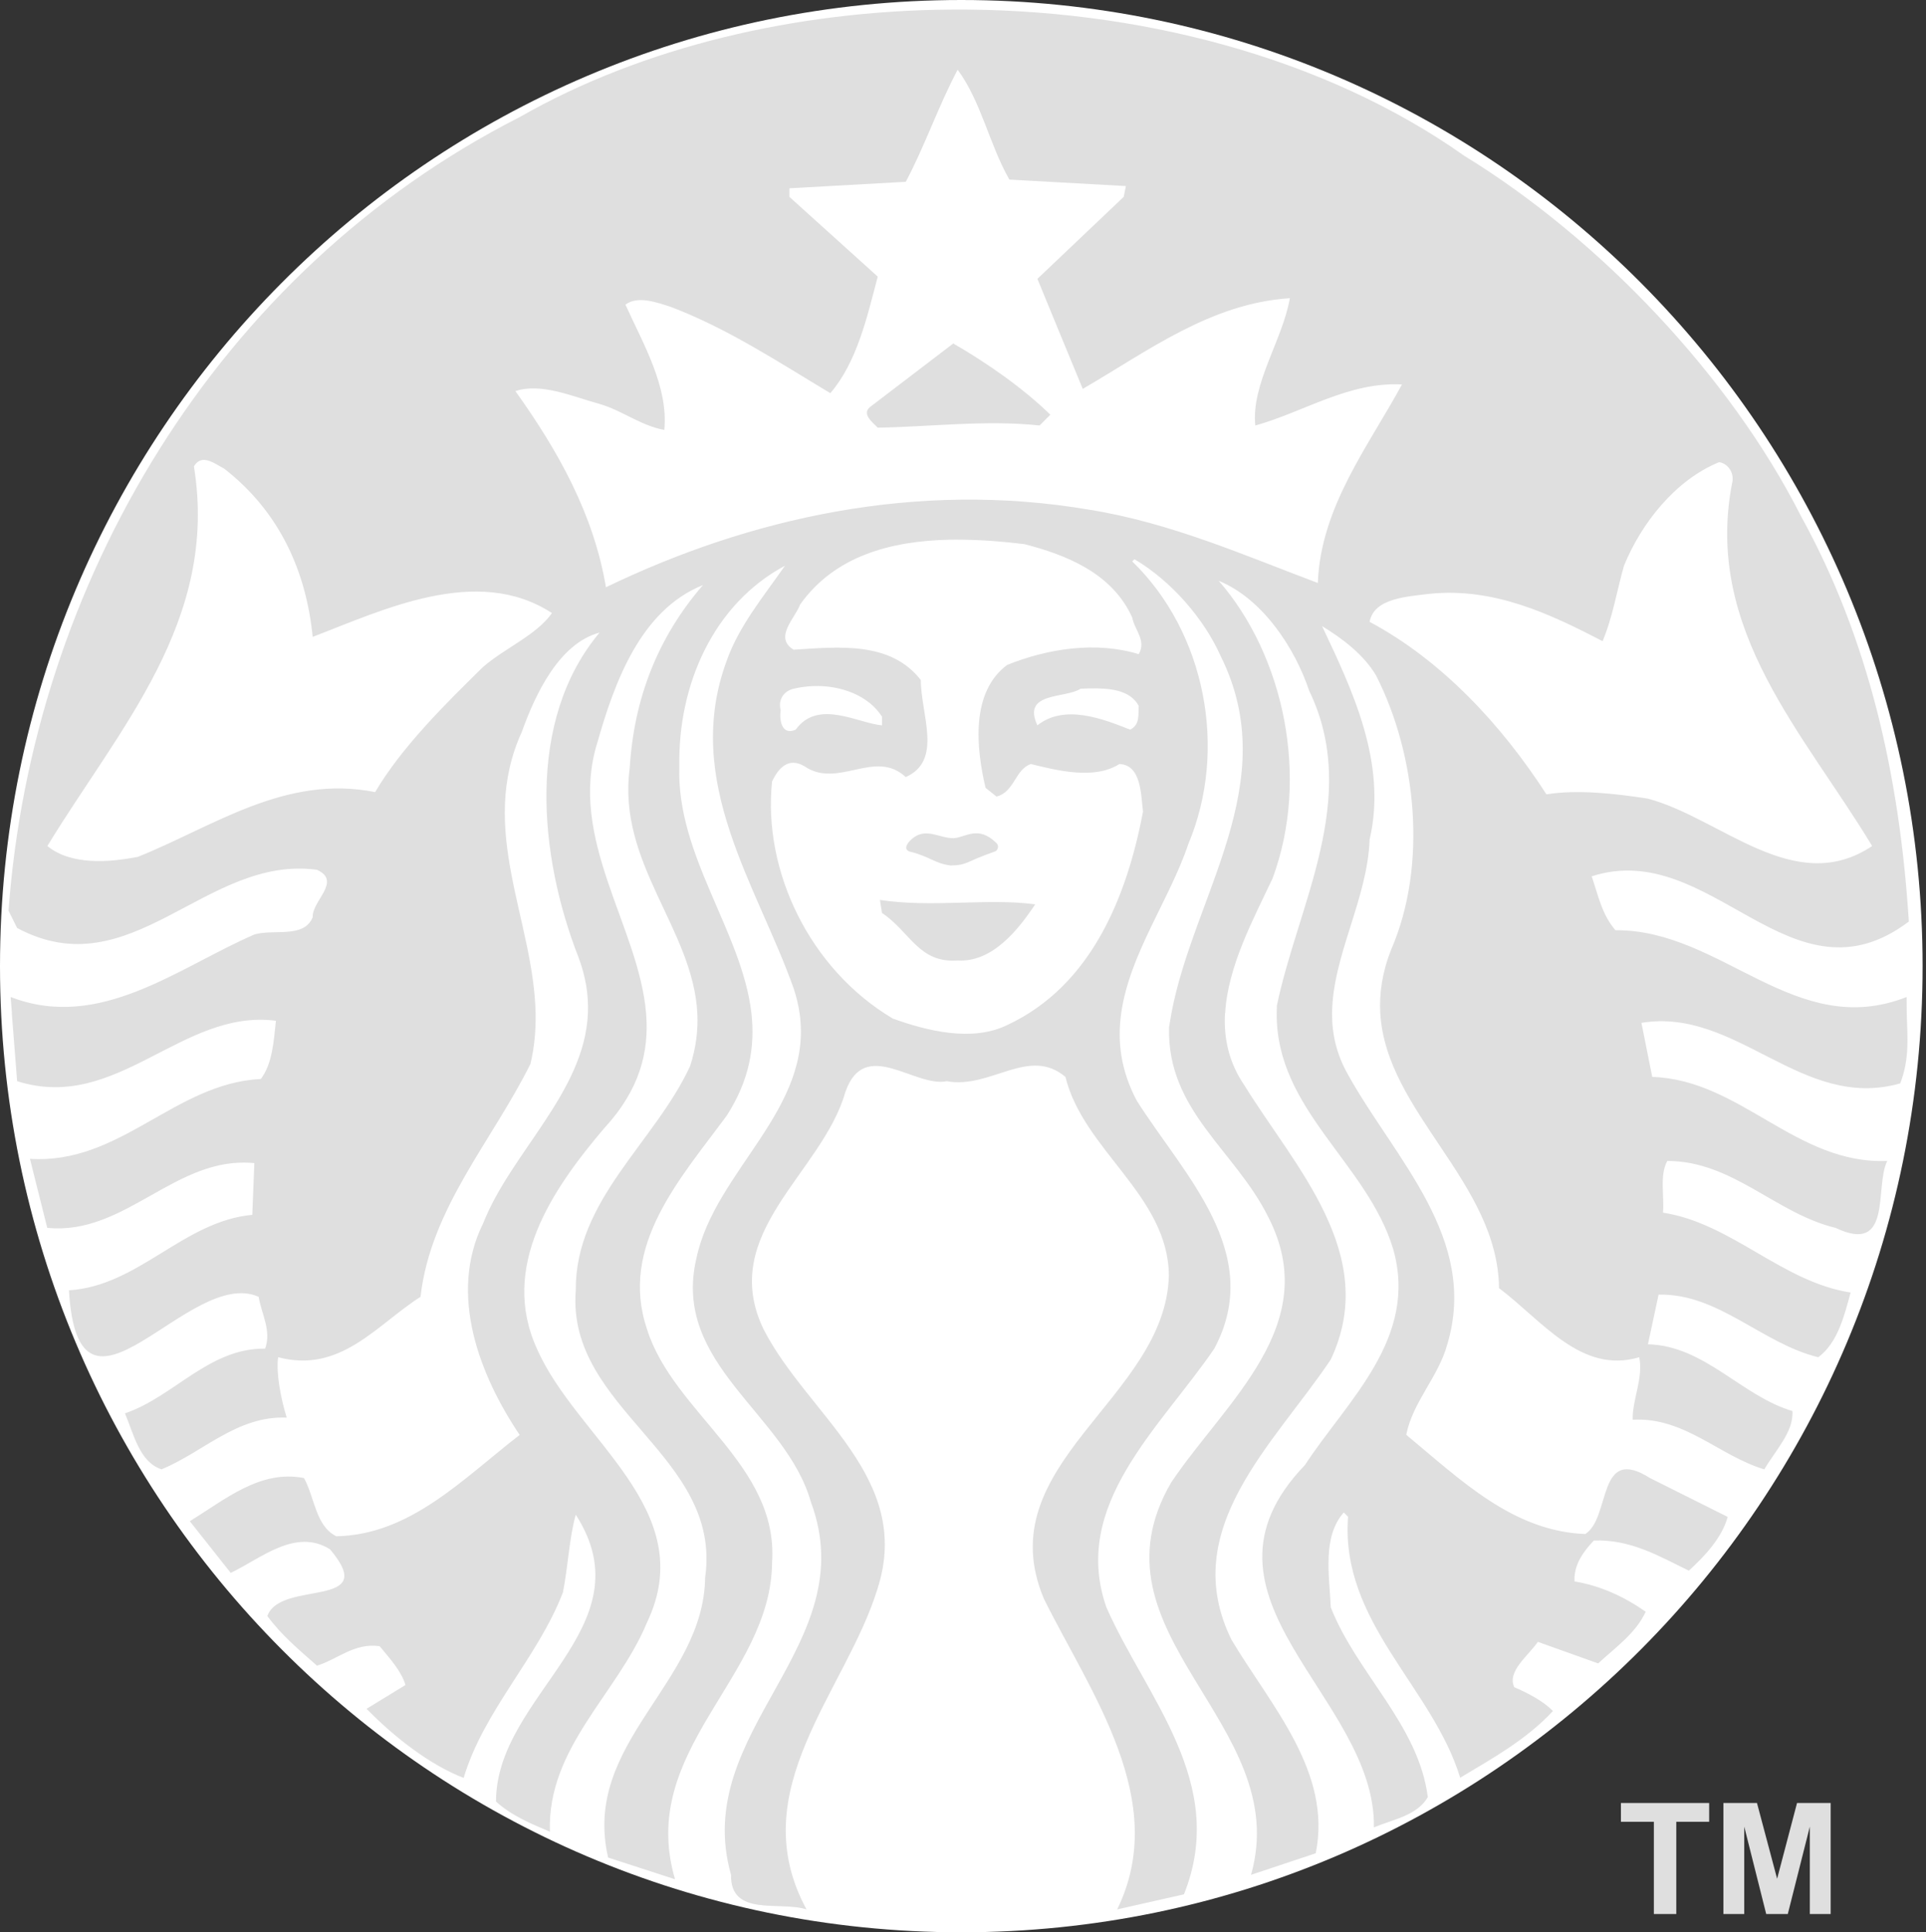
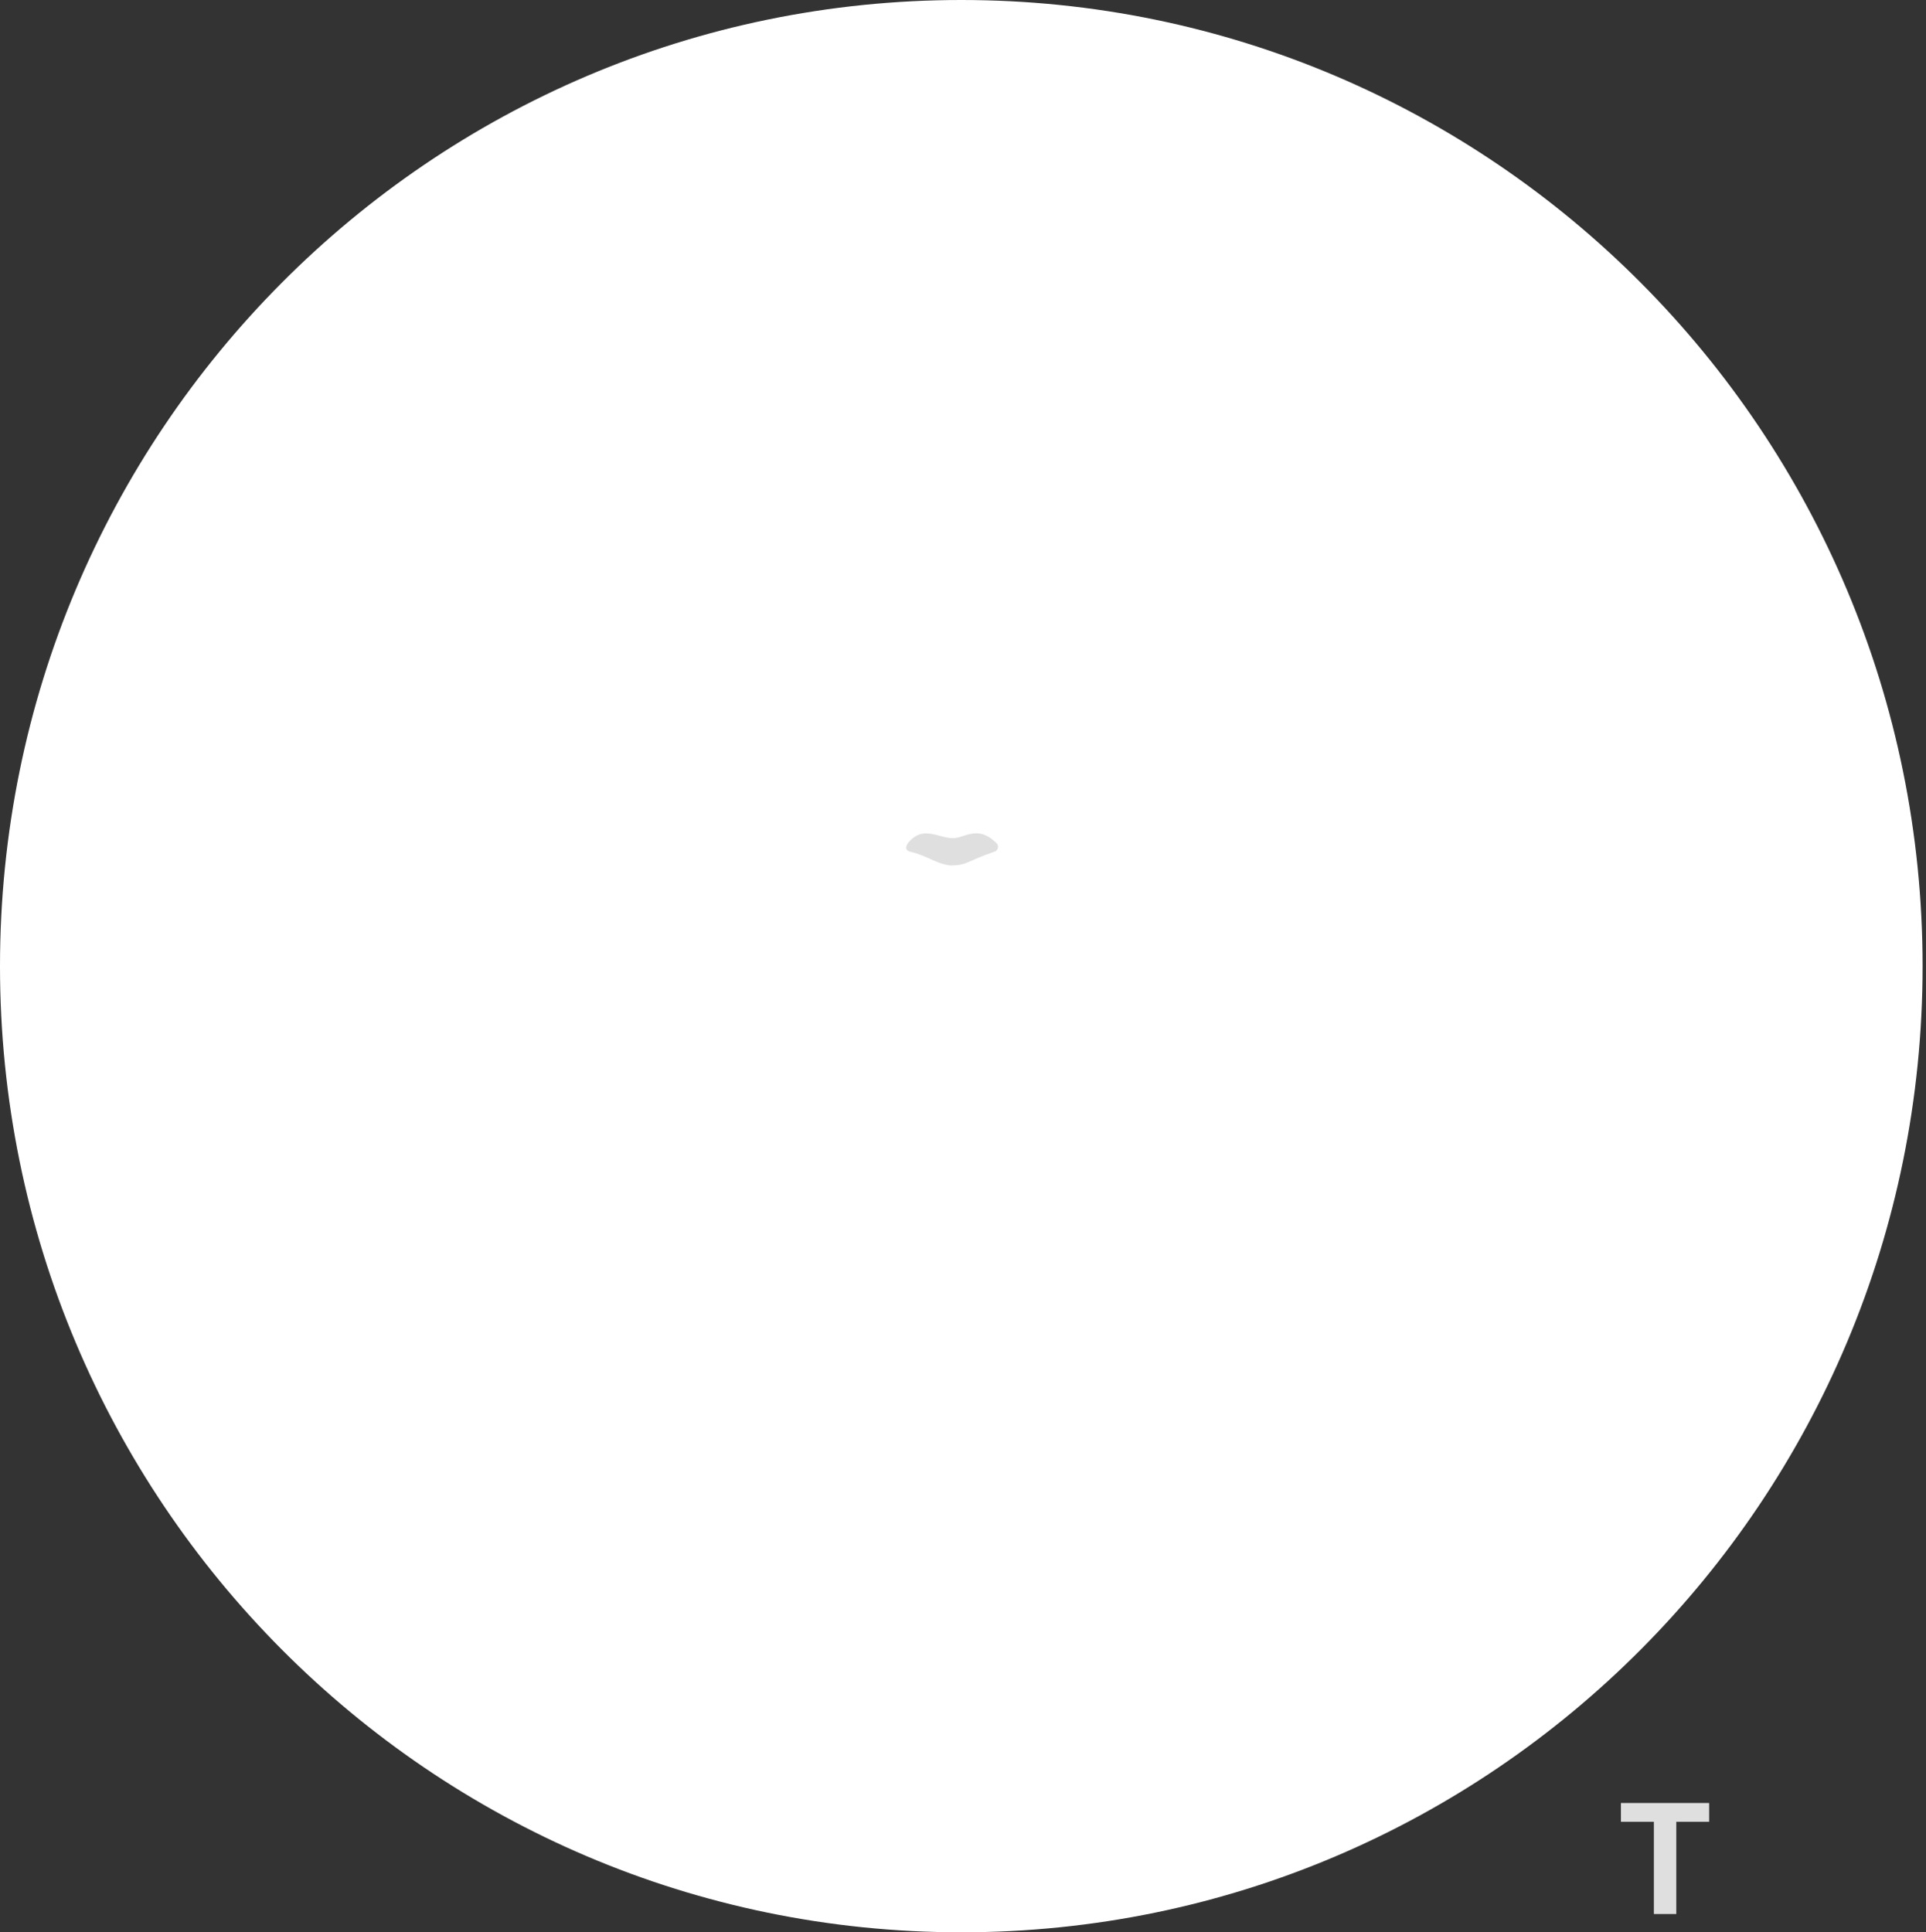
<svg xmlns="http://www.w3.org/2000/svg" width="298" height="299" viewBox="0 0 298 299" fill="none">
  <rect x="0" y="0" width="298" height="299" fill="#333333" stroke="none" />
  <g clip-path="url(#clip0_245_142)">
    <path d="M297.473 149.5C297.473 232.067 230.881 299 148.737 299C66.592 299 0 232.068 0 149.5C0 66.934 66.592 0 148.737 0C230.882 0 297.473 66.934 297.473 149.5Z" fill="white" />
-     <path d="M147.496 53.15C152.732 56.168 158.286 60.052 162.514 64.168L160.853 65.837C152.51 64.95 143.723 66.057 135.814 66.179C134.932 65.289 133.155 63.951 134.81 62.833L147.496 53.15ZM295.017 156.787C295.128 160.553 295.482 163.787 294.013 167.641C278.771 171.976 268.759 155.838 253.97 158.272L255.642 166.637C269.324 167.087 277.87 180.207 292.005 179.643C289.997 183.654 292.901 194.221 284.004 189.997C274.769 187.778 268.092 179.643 257.972 179.643C256.751 181.885 257.524 184.989 257.31 187.641C267.986 189.316 275.664 198.339 286.337 200.005C285.333 203.673 284.338 207.78 281.332 210.017C272.649 207.904 265.867 200.106 256.623 200.329L254.977 208.01C263.762 208.236 269.438 216.008 277.333 218.341C277.55 221.581 274.654 224.476 272.986 227.368C265.977 225.263 260.632 219.242 252.624 219.686C252.513 216.669 254.304 213.243 253.628 210.017C244.634 212.692 238.603 204.335 231.937 199.322C231.745 182.917 214.475 172.155 213.563 156.787C213.388 153.723 213.855 150.452 215.251 146.937C220.927 133.813 219.144 116.774 212.92 104.538C211.029 101.318 207.678 98.776 204.555 96.883C209.124 106.566 214.692 118.007 211.913 129.909C211.591 139.1 206.168 147.927 206.106 156.787C206.085 159.946 206.759 163.105 208.576 166.295C215.812 179.327 228.83 191.663 223.935 208.007C222.589 213.027 218.581 216.909 217.581 222.018C226.046 229.029 234.05 236.929 245.282 237.374C249.284 234.818 247.061 223.483 255.294 228.711L267.315 234.724C266.439 237.942 263.745 240.826 261.305 243.042C256.744 240.822 252.295 238.161 246.608 238.378C244.931 240.157 243.488 242.154 243.616 244.707C247.618 245.366 251.289 247.055 254.632 249.395C253.08 252.738 250.055 254.833 247.274 257.393L237.949 254.059C236.392 256.287 233.158 258.628 234.293 261.073C236.397 261.974 238.731 263.192 240.28 264.753C236.164 269.202 230.947 272.064 225.927 275.084C221.603 260.951 207.356 251.042 208.579 234.698L207.917 234.037C204.568 237.802 205.687 243.823 205.903 248.709C209.911 258.946 219.471 266.853 220.921 278.079C219.247 280.968 215.473 281.544 212.578 282.767C212.914 262.527 182.213 247.176 201.901 226.703C208.467 216.678 219.468 207.111 215.57 193.309C211.568 179.983 197.413 171.726 197.538 156.787L197.56 155.622C200.784 140.043 210.578 123.466 202.566 106.893C200.333 100.227 195.344 92.652 188.558 89.866C198.675 101.446 202.686 120.34 196.898 135.922C193.981 142.12 189.965 149.504 189.562 156.79H189.538C189.323 160.595 190.1 164.379 192.555 167.967C200.237 180.431 213.579 194.122 205.904 210.365C197.228 223.375 182.099 236.609 190.548 253.745C196.666 263.979 206.13 274.191 203.577 286.772L193.565 290.106C200.24 266.64 167.53 252.852 181.223 229.378C189.677 216.808 204.797 205.014 196.238 188.331C191.121 177.994 180.548 171.876 180.882 158.958L181.246 156.789C184.691 138.468 198.618 121.126 188.88 101.548C186.321 95.767 181.207 89.873 175.531 86.533L175.188 86.876C186.541 97.889 189.995 116.009 183.874 130.575C181.018 139.121 174.75 147.634 173.476 156.792C172.87 161.11 173.381 165.585 175.876 170.299C183.106 181.748 195.785 193.893 187.873 208.695C179.541 220.921 165.631 232.817 171.187 248.716C177.307 262.626 190.086 275.877 183.186 293.125L172.855 295.458C181.084 278.649 168.745 261.97 161.517 247.392C152.724 226.477 180.409 216.462 180.853 197.34C180.748 184.998 167.627 177.99 164.854 166.644C159.175 161.853 153.289 168.549 146.5 167.306C141.488 168.313 133.79 160.407 130.798 168.977C127.235 181.541 111.003 190.778 118.137 205.68C124.925 218.923 141.261 228.607 135.804 245.745C130.918 261.753 114.778 276.995 124.788 295.458C120.676 294.126 112.997 296.676 113.108 290.107C106.77 267.748 133.798 254.722 125.45 232.375C121.565 218.687 103.864 211.125 107.761 194.662C110.642 181.11 125.849 171.636 123.716 156.791C123.543 155.548 123.237 154.276 122.8 152.95C117.124 136.931 105.544 120.908 112.446 102.212C114.341 96.872 118.126 92.312 121.452 87.539C110.438 93.433 104.882 105.896 105.11 118.575C104.63 132.363 114.815 144.174 116.264 156.791C116.834 161.883 116 167.097 112.446 172.628C105.221 182.432 95.772 192.769 100.104 205.678C104.223 218.699 120.463 226.587 119.462 241.722C119.352 259.625 98.549 270.772 104.445 290.794L94.091 287.435C89.98 269.643 108.888 260.54 109.105 244.078C111.781 225.147 87.636 218.123 89.085 199.669C88.981 185.648 101.323 176.768 106.774 164.974C107.709 162.104 108.02 159.392 107.895 156.792C107.227 143.752 95.477 133.557 97.427 118.896C98.083 108.106 101.754 98.648 108.765 90.533C99.092 94.419 95.096 105.554 92.424 114.9C87.787 129.886 98.856 143.366 99.966 156.793C100.458 162.722 99.009 168.617 93.43 174.644C85.416 184.088 77.289 196.004 83.075 208.697C89.202 222.702 108.451 233.603 100.102 251.071C95.547 262.086 84.64 270.424 85.088 283.435C82.198 282.211 79.2 280.991 76.744 278.772C76.744 262.2 100.318 251.849 89.086 234.384C88.091 237.83 87.877 242.513 87.098 246.406C83.2 256.534 74.86 264.641 71.739 275.111C66.52 273.097 61.063 268.865 56.722 264.416L62.735 260.736C62.067 258.507 60.29 256.618 58.736 254.727C54.831 254.178 52.267 256.74 49.048 257.744C46.267 255.292 43.583 253.066 41.366 250.063C43.362 244.378 58.958 249.079 51.057 239.732C45.723 236.397 40.369 241.161 35.698 243.385L29.366 235.387C34.817 232.053 40.254 227.37 47.034 228.713C48.705 231.722 48.821 236.147 52.04 237.718C63.5 237.495 71.62 228.827 80.405 222.039C74.282 212.928 69.298 200.35 74.737 189.332C79.095 178.291 90.45 168.992 90.965 156.786C91.081 154.008 90.648 151.085 89.433 147.939C83.429 132.474 81.31 111.573 92.77 97.885C86.539 99.559 82.865 107.325 80.748 113.222C73.859 128.323 82.572 142.313 82.873 156.785C82.914 159.388 82.703 161.997 82.072 164.625C76.174 176.527 66.618 186.97 65.066 200.666C58.278 204.996 52.705 212.568 43.033 210.013C42.693 212.569 43.472 216.465 44.359 219.36C36.689 219.038 31.459 224.691 25.001 227.361C21.561 226.257 20.666 221.81 19.334 218.698C26.893 216.145 32.346 208.567 41.025 208.687C42.031 205.892 40.461 203.331 40.018 200.664C29.222 195.872 12.109 224.352 10.67 199.66C21.458 198.992 28.352 188.978 39.036 187.98L39.355 179.982C27.23 178.757 19.43 191.222 7.31 189.993L4.637 179.32C18.657 180.196 27.01 167.632 40.362 166.956C42.136 164.623 42.35 161.174 42.692 157.951C28.118 156.052 18.117 172.203 2.649 167.298C2.649 167.298 2.116 160.576 1.827 156.786H1.848C1.743 155.304 1.643 154.271 1.643 154.271C15.436 159.623 27.555 149.716 39.355 144.602C42.356 143.704 47.036 145.261 48.382 141.927C48.265 139.368 52.932 136.376 49.047 134.59C31.796 132.249 20.336 153.056 2.647 143.595L1.32 140.92C5 90.645 33.354 42.039 80.405 18.12C99.461 7.23 123.135 1.679 147.01 1.482C175.823 1.243 204.937 8.801 226.595 24.132C247.627 37.033 267.745 58.294 278.663 79.877C289.105 98.787 293.911 120.006 295.346 142.596C277.098 156.384 264.856 129.606 246.274 135.599C247.275 138.497 247.829 141.495 249.953 143.942C266.422 143.826 277.763 161.07 295.002 154.274L295.017 156.787ZM85.405 94.869C73.834 87.302 59.164 94.427 48.38 98.548C47.379 88.42 43.266 79.193 34.69 72.519C33.858 72.105 32.708 71.234 31.672 71.17C31.052 71.131 30.462 71.381 30.004 72.174C33.891 96.087 18.346 112.773 7.33 130.913C10.998 133.911 16.891 133.463 21.34 132.582C33.018 127.912 44.142 119.784 58.047 122.57C62.159 115.562 69.068 108.774 74.733 103.212C78.194 100.217 82.949 98.315 85.405 94.869ZM120.787 109.887C120.565 111.327 120.898 113.894 123.118 112.902C126.572 108.119 132.687 111.903 136.467 112.24V110.894C134.393 107.637 130.126 106.001 125.793 106.164C124.793 106.199 123.777 106.345 122.799 106.572C121.349 106.894 120.34 108.221 120.787 109.887ZM175.183 95.556C172.077 88.657 164.957 85.865 158.496 84.197C155.329 83.807 152.042 83.543 148.782 83.512C148.171 83.506 147.561 83.498 146.953 83.512C137.834 83.696 129.121 86.037 123.798 93.543C123.034 95.662 119.675 98.638 122.794 100.537C129.803 100.089 137.801 99.21 142.473 105.225C142.473 110.57 145.924 117.681 140.142 120.24C135.351 115.804 129.677 122.128 124.464 118.568C122.013 117.12 120.462 118.81 119.458 120.923C118.009 134.714 125.23 149.934 138.132 157.607C143.361 159.493 150.39 161.287 155.847 158.611C168.973 152.499 174.41 138.491 176.854 125.585C176.526 123.129 176.643 118.343 173.197 118.227C169.306 120.688 163.631 119.234 159.507 118.227C157.069 119.014 156.957 122.581 154.182 123.257L152.491 121.908C151.043 115.799 150.15 107.119 155.829 102.892C162.175 100.333 169.628 99.215 176.191 101.223C177.416 99.111 175.525 97.448 175.183 95.556ZM168.486 106.525C168.045 106.536 167.616 106.558 167.182 106.572C164.851 108.127 158.058 107.009 160.51 112.24C164.74 108.894 170.636 111.239 174.863 112.902C176.426 112.126 176.087 110.568 176.19 109.225C174.833 106.7 171.59 106.463 168.486 106.525ZM216.92 59.491C208.686 59.054 201.791 63.728 194.225 65.843C193.566 59.405 198.457 52.606 199.573 46.143C187.34 46.93 177.651 54.293 167.531 60.175C165.189 54.516 162.84 48.828 160.514 43.148L173.863 30.463L174.205 28.792L156.174 27.788C153.068 22.346 151.844 15.791 148.173 10.785C145.169 16.458 143.151 22.462 140.15 28.13L122.14 29.137V30.463L135.809 42.805C134.138 49.149 132.585 56.042 128.473 60.837C120.464 56.04 112.569 50.819 103.788 47.488C101.675 46.806 98.663 45.697 96.772 47.146C99.549 53.266 103.438 59.849 102.784 66.529C99.111 65.853 96.224 63.498 92.773 62.508C88.646 61.382 83.749 59.182 79.745 60.52C86.421 69.859 91.87 79.633 93.755 90.872C115.902 80.183 141.73 74.304 168.54 78.872C181.107 80.872 192.663 85.991 203.9 90.208C204.339 78.423 211.792 68.953 216.92 59.491ZM254.952 123.575C266.29 126.576 277.664 138.929 289.67 130.914C279.214 113.563 263.651 97.54 267.979 74.85C268.432 73.301 267.431 71.733 265.991 71.513C259.208 74.285 253.955 80.968 251.271 87.537C250.167 91.422 249.513 95.552 247.958 99.214C239.832 94.985 231.161 90.888 221.261 91.878C217.691 92.323 212.573 92.557 211.914 96.222C223.149 102.226 232.388 112.246 239.273 122.916C244.067 122.134 249.946 122.802 254.952 123.575ZM136.146 139.256L136.466 141.267C140.813 144.163 142.15 149.071 148.168 148.625C153.505 148.942 157.509 143.942 160.168 139.94C152.946 138.943 144.158 140.486 136.146 139.256ZM142.156 130.251C142.373 131.142 141.605 132.477 142.818 132.927C146.378 132.154 152.827 134.821 154.815 130.594C153.427 129.039 151.161 128.333 148.783 128.333C146.406 128.333 143.939 129.026 142.156 130.251Z" fill="#DFDFDF" />
    <path opacity="0.99" d="M136.156 126.391H160.548V136.412H136.156V126.391Z" fill="white" />
    <path d="M140.665 131.749C143.817 132.495 144.597 133.613 147.088 133.925C149.736 133.878 149.354 133.34 153.973 131.746C154.276 131.639 154.693 130.97 154.176 130.457C151.308 127.61 149.326 129.644 147.528 129.698C145.143 129.724 142.906 127.656 140.576 130.344C140.179 130.89 139.972 131.426 140.665 131.749Z" fill="#DFDFDF" />
    <path d="M255.895 296.172V281.899H250.797V278.993H264.449V281.899H259.363V296.172H255.895Z" fill="#DFDFDF" />
-     <path d="M266.656 296.172V278.992H271.847L274.964 290.711L278.046 278.992H283.249V296.172H280.026V282.649L276.616 296.172H273.276L269.878 282.649V296.172H266.656Z" fill="#DFDFDF" />
  </g>
  <defs>
    <clipPath id="clip0_245_142">
      <rect width="297.474" height="299" fill="white" />
    </clipPath>
  </defs>
</svg>